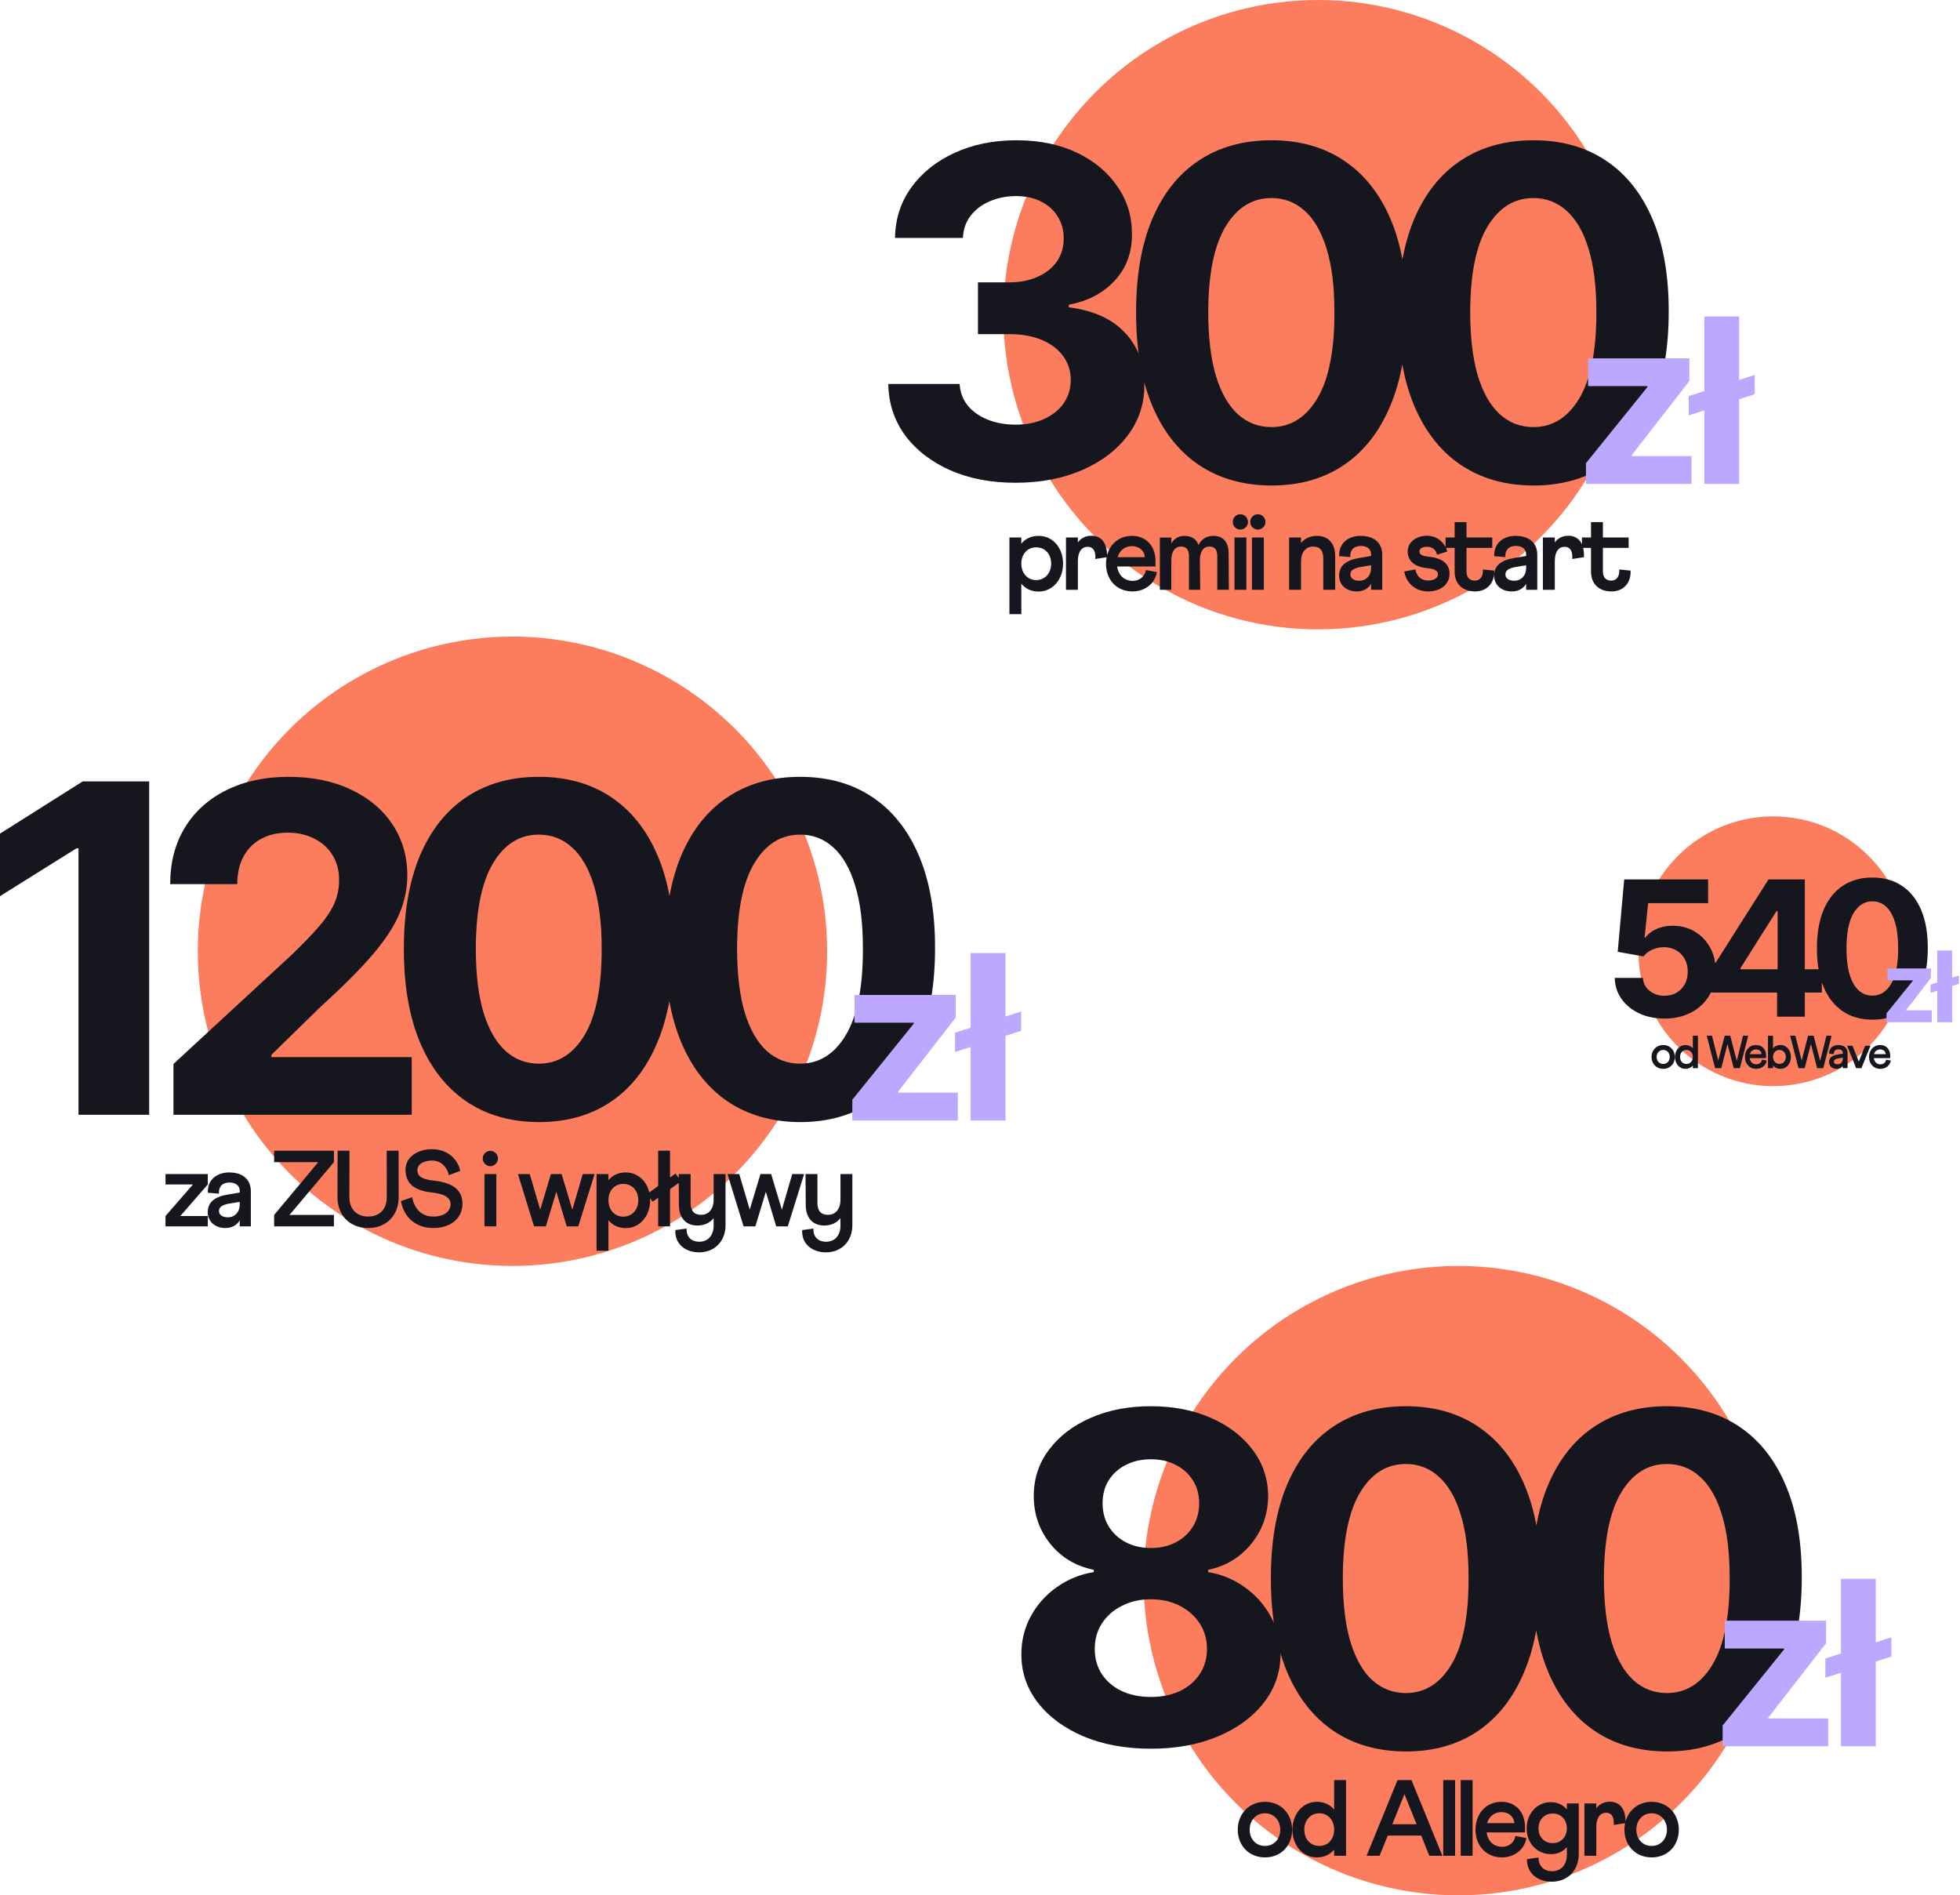
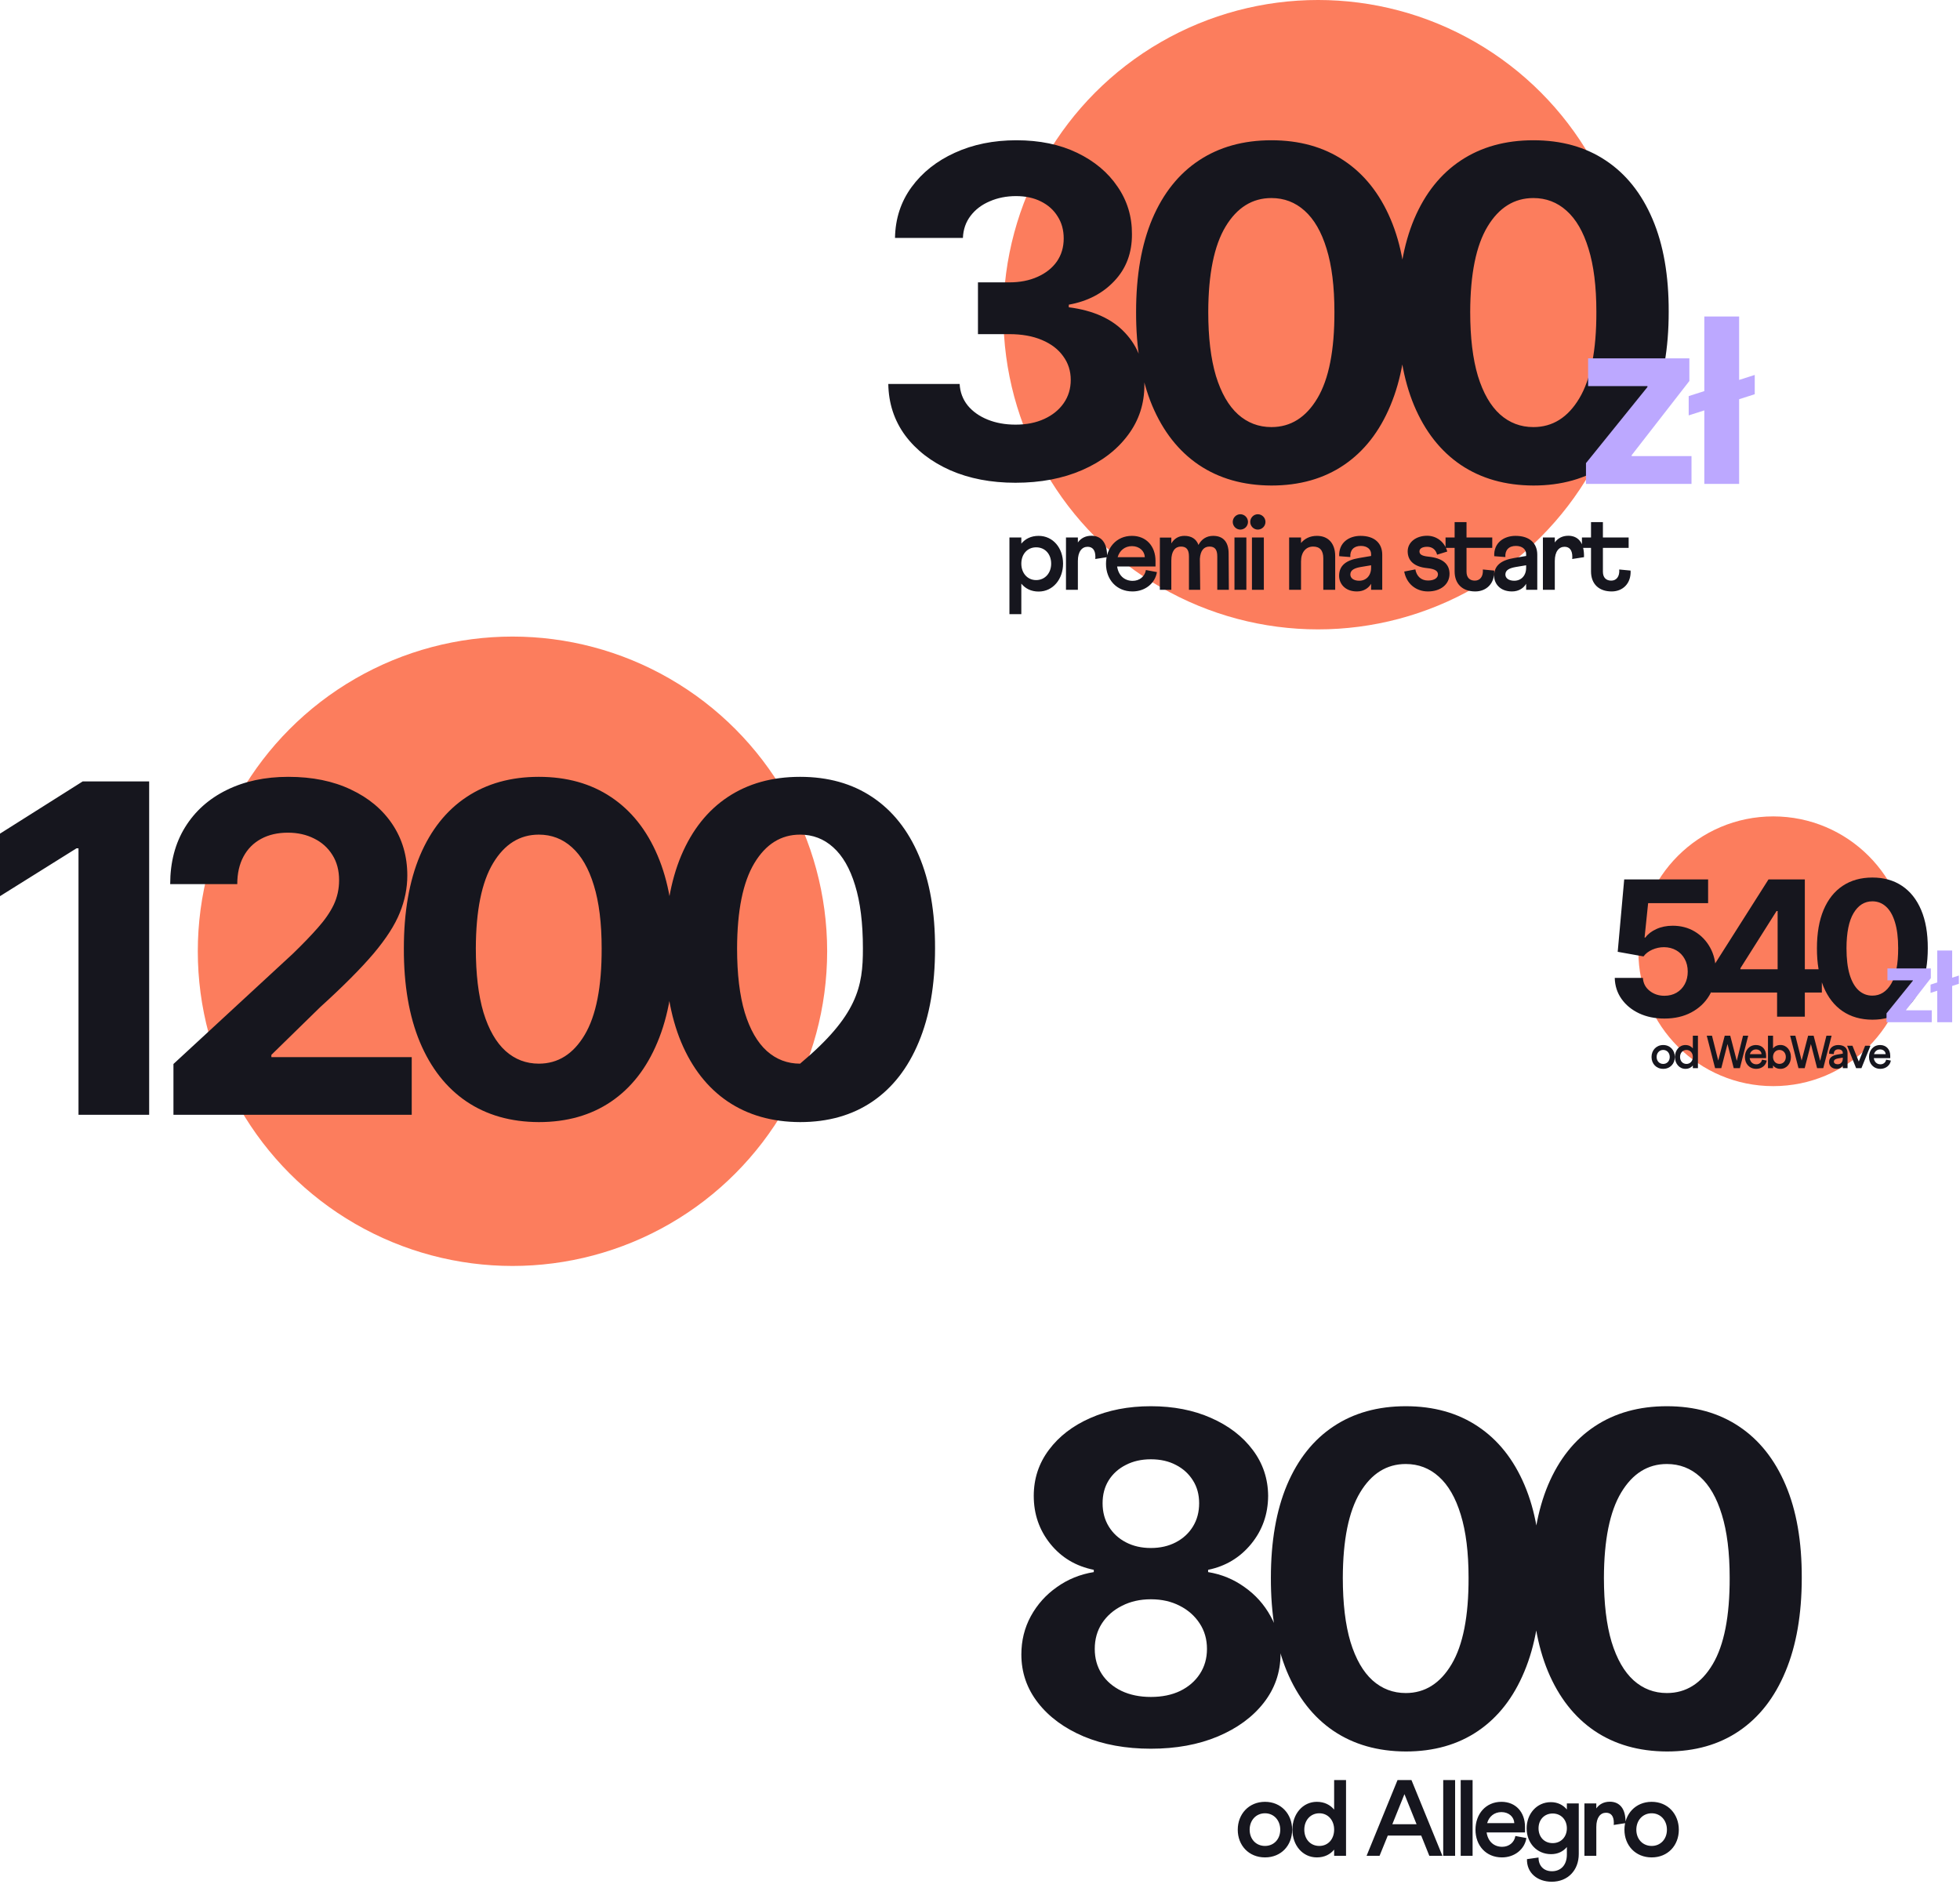
<svg xmlns="http://www.w3.org/2000/svg" width="545" height="527" viewBox="0 0 545 527" fill="none">
  <circle cx="366.5" cy="87.5" r="87.5" fill="#FC7D5D" />
  <path d="M282.354 134.231C275.559 134.231 269.508 133.069 264.199 130.746C258.921 128.392 254.75 125.163 251.687 121.059C248.653 116.926 247.091 112.158 247 106.757H266.838C266.96 109.02 267.703 111.011 269.068 112.731C270.463 114.421 272.314 115.734 274.619 116.669C276.924 117.605 279.518 118.072 282.4 118.072C285.403 118.072 288.057 117.544 290.362 116.488C292.667 115.432 294.472 113.968 295.777 112.098C297.081 110.227 297.733 108.069 297.733 105.625C297.733 103.151 297.036 100.963 295.64 99.062C294.275 97.131 292.303 95.622 289.725 94.536C287.177 93.45 284.144 92.907 280.625 92.907H271.934V78.513H280.625C283.598 78.513 286.221 78.001 288.496 76.975C290.802 75.949 292.592 74.53 293.866 72.72C295.14 70.879 295.777 68.737 295.777 66.293C295.777 63.969 295.215 61.932 294.093 60.182C293.001 58.402 291.454 57.014 289.452 56.018C287.48 55.023 285.175 54.525 282.536 54.525C279.867 54.525 277.425 55.008 275.21 55.973C272.996 56.908 271.221 58.251 269.887 60.001C268.552 61.752 267.839 63.803 267.748 66.157H248.866C248.957 60.816 250.488 56.109 253.461 52.035C256.434 47.962 260.438 44.778 265.473 42.485C270.539 40.162 276.257 39 282.627 39C289.058 39 294.685 40.162 299.508 42.485C304.331 44.809 308.077 47.947 310.746 51.9C313.446 55.822 314.781 60.228 314.75 65.116C314.781 70.306 313.158 74.636 309.882 78.106C306.636 81.576 302.405 83.779 297.187 84.714V85.439C304.043 86.314 309.26 88.682 312.839 92.544C316.449 96.377 318.239 101.175 318.208 106.938C318.239 112.218 316.707 116.91 313.613 121.014C310.549 125.118 306.318 128.347 300.918 130.7C295.519 133.054 289.331 134.231 282.354 134.231ZM353.532 135C345.706 134.97 338.972 133.054 333.33 129.252C327.718 125.45 323.395 119.943 320.362 112.731C317.359 105.52 315.873 96.844 315.903 86.706C315.903 76.597 317.404 67.983 320.407 60.861C323.441 53.74 327.763 48.324 333.375 44.612C339.017 40.871 345.736 39 353.532 39C361.328 39 368.031 40.871 373.643 44.612C379.285 48.354 383.623 53.785 386.656 60.907C389.69 67.998 391.191 76.597 391.161 86.706C391.161 96.875 389.644 105.565 386.611 112.776C383.608 119.988 379.3 125.495 373.689 129.297C368.077 133.099 361.358 135 353.532 135ZM353.532 118.751C358.87 118.751 363.132 116.081 366.317 110.74C369.503 105.399 371.08 97.388 371.05 86.706C371.05 79.675 370.321 73.821 368.866 69.144C367.44 64.467 365.407 60.952 362.768 58.598C360.16 56.245 357.081 55.068 353.532 55.068C348.223 55.068 343.977 57.708 340.792 62.989C337.607 68.269 335.999 76.175 335.969 86.706C335.969 93.827 336.681 99.771 338.107 104.539C339.563 109.276 341.611 112.837 344.25 115.221C346.889 117.574 349.983 118.751 353.532 118.751ZM426.371 135C418.544 134.97 411.81 133.054 406.168 129.252C400.556 125.45 396.234 119.943 393.201 112.731C390.198 105.52 388.711 96.844 388.741 86.706C388.741 76.597 390.243 67.983 393.246 60.861C396.279 53.74 400.602 48.324 406.214 44.612C411.856 40.871 418.575 39 426.371 39C434.166 39 440.87 40.871 446.482 44.612C452.124 48.354 456.462 53.785 459.495 60.907C462.528 67.998 464.03 76.597 464 86.706C464 96.875 462.482 105.565 459.449 112.776C456.446 119.988 452.14 125.495 446.528 129.297C440.915 133.099 434.197 135 426.371 135ZM426.371 118.751C431.709 118.751 435.971 116.081 439.156 110.74C442.341 105.399 443.918 97.388 443.888 86.706C443.888 79.675 443.16 73.821 441.704 69.144C440.278 64.467 438.246 60.952 435.607 58.598C432.998 56.245 429.919 55.068 426.371 55.068C421.062 55.068 416.815 57.708 413.63 62.989C410.445 68.269 408.838 76.175 408.807 86.706C408.807 93.827 409.52 99.771 410.946 104.539C412.402 109.276 414.449 112.837 417.088 115.221C419.727 117.574 422.821 118.751 426.371 118.751Z" fill="#16161E" />
  <path d="M441 134.545V128.773L458.091 107.614V107.364H441.591V99.636H469.75V105.932L453.705 126.568V126.818H470.341V134.545H441ZM487.927 104.25V109.614L469.563 115.5V110.136L487.927 104.25ZM483.586 88V134.545H473.904V88H483.586Z" fill="#BCA8FF" />
  <path d="M280.684 170.765V149.448H283.991V151.162C285.073 149.839 286.667 148.997 288.801 148.997C292.8 148.997 295.596 152.365 295.596 156.724C295.596 161.024 292.8 164.481 288.801 164.481C286.667 164.481 285.073 163.609 283.991 162.286V170.765H280.684ZM283.991 156.724C283.991 159.34 285.675 161.294 288.11 161.294C290.575 161.294 292.289 159.34 292.289 156.724C292.289 154.078 290.605 152.184 288.11 152.184C285.675 152.184 283.991 154.078 283.991 156.724ZM296.408 164V149.448H299.715V150.831C300.527 149.689 301.79 148.967 303.474 148.967C306.119 148.967 307.953 150.801 307.833 154.92L304.556 155.431C304.586 155.221 304.586 155.01 304.586 154.83C304.586 152.936 303.774 152.034 302.421 152.034C300.858 152.034 299.715 153.357 299.715 155.973V164H296.408ZM307.535 156.754C307.535 152.395 310.391 148.997 314.75 148.997C318.749 148.997 321.305 151.884 321.305 155.973V157.506H310.631C310.992 160.001 312.646 161.505 314.961 161.505C316.825 161.505 318.328 160.332 318.629 158.498L321.696 159.069C321.184 162.256 318.358 164.451 314.901 164.451C310.451 164.451 307.535 161.144 307.535 156.754ZM310.782 154.92H318.328C318.268 153.237 316.855 151.854 314.75 151.854C312.766 151.854 311.293 153.086 310.782 154.92ZM322.513 164V149.478H325.7V151.102C326.482 149.779 327.715 148.997 329.338 148.997C331.263 148.997 332.646 149.839 333.247 151.523C334.059 149.959 335.442 148.997 337.336 148.997C340.042 148.997 341.635 150.591 341.635 153.928L341.695 164H338.478V154.71C338.478 152.756 337.757 151.974 336.314 151.974C334.78 151.974 333.788 153.056 333.638 155.371L333.728 164H330.601V154.71C330.601 152.756 329.849 151.974 328.376 151.974C326.783 151.974 325.7 153.206 325.7 155.852V164H322.513ZM342.778 145.119C342.778 143.946 343.74 142.984 344.882 142.984C346.055 142.984 347.017 143.946 347.017 145.119C347.017 146.291 346.055 147.254 344.882 147.254C343.74 147.254 342.778 146.291 342.778 145.119ZM343.259 164V149.448H346.566V164H343.259ZM347.639 145.119C347.639 143.946 348.601 142.984 349.743 142.984C350.916 142.984 351.878 143.946 351.878 145.119C351.878 146.291 350.916 147.254 349.743 147.254C348.601 147.254 347.639 146.291 347.639 145.119ZM348.12 164V149.448H351.427V164H348.12ZM358.458 164V149.448H361.765V150.982C362.758 149.779 364.231 148.997 366.185 148.997C369.402 148.997 371.266 151.162 371.266 154.62V164H367.959V155.251C367.959 153.086 367.027 151.974 365.133 151.974C363.118 151.974 361.765 153.537 361.765 156.123V164H358.458ZM372.351 160.122C372.351 157.235 374.305 155.762 377.883 155.161L381.25 154.589V154.048C381.25 152.816 380.258 151.793 378.394 151.793C376.38 151.793 375.328 153.026 375.478 154.89L372.381 154.65C372.201 150.922 375.057 148.997 378.304 148.997C382.273 148.997 384.347 151.102 384.347 154.229V164H381.25V162.316C380.619 163.429 379.296 164.451 377.312 164.451C373.884 164.451 372.351 162.166 372.351 160.122ZM375.478 159.731C375.478 160.783 376.44 161.474 377.943 161.474C379.867 161.474 381.25 160.061 381.25 157.867V157.175L378.364 157.656C376.831 157.927 375.478 158.408 375.478 159.731ZM390.46 158.919L393.556 158.318C393.887 160.182 395.12 161.414 397.074 161.414C398.878 161.414 399.84 160.663 399.84 159.701C399.84 158.889 399.239 158.197 396.773 157.957C393.196 157.596 391.422 155.882 391.422 153.297C391.422 150.771 393.737 148.967 396.834 148.967C399.419 148.967 401.704 150.651 402.426 153.357L399.6 154.229C399.239 152.786 398.217 152.034 396.834 152.034C395.571 152.034 394.699 152.485 394.699 153.297C394.699 154.018 395.12 154.559 397.134 154.77C401.133 155.161 403.057 156.814 403.057 159.55C403.057 162.467 400.592 164.451 397.074 164.451C393.617 164.451 391.061 162.196 390.46 158.919ZM401.95 152.335V149.448H404.475V145.179H407.783V149.448H414.938V152.335H407.783V158.979C407.783 160.603 408.684 161.444 410.098 161.444C411.541 161.444 412.473 160.302 412.322 158.348L415.479 158.648C415.66 162.226 413.315 164.451 410.218 164.451C406.64 164.451 404.475 162.346 404.475 158.889V152.335H401.95ZM415.46 160.122C415.46 157.235 417.414 155.762 420.992 155.161L424.359 154.589V154.048C424.359 152.816 423.367 151.793 421.503 151.793C419.489 151.793 418.436 153.026 418.587 154.89L415.49 154.65C415.309 150.922 418.166 148.997 421.413 148.997C425.381 148.997 427.456 151.102 427.456 154.229V164H424.359V162.316C423.728 163.429 422.405 164.451 420.421 164.451C416.993 164.451 415.46 162.166 415.46 160.122ZM418.587 159.731C418.587 160.783 419.549 161.474 421.052 161.474C422.976 161.474 424.359 160.061 424.359 157.867V157.175L421.473 157.656C419.94 157.927 418.587 158.408 418.587 159.731ZM429.023 164V149.448H432.33V150.831C433.142 149.689 434.405 148.967 436.088 148.967C438.734 148.967 440.568 150.801 440.448 154.92L437.171 155.431C437.201 155.221 437.201 155.01 437.201 154.83C437.201 152.936 436.389 152.034 435.036 152.034C433.473 152.034 432.33 153.357 432.33 155.973V164H429.023ZM439.875 152.335V149.448H442.4V145.179H445.707V149.448H452.863V152.335H445.707V158.979C445.707 160.603 446.609 161.444 448.022 161.444C449.466 161.444 450.398 160.302 450.247 158.348L453.404 158.648C453.584 162.226 451.239 164.451 448.143 164.451C444.565 164.451 442.4 162.346 442.4 158.889V152.335H439.875Z" fill="#16161E" />
  <circle cx="142.5" cy="264.5" r="87.5" fill="#FC7D5D" />
-   <path d="M46.022 341V338.114L53.659 329.335H46.022V326.448H57.778V329.335L50.141 338.114H57.778V341H46.022ZM57.758 337.122C57.758 334.235 59.712 332.762 63.29 332.161L66.657 331.589V331.048C66.657 329.816 65.665 328.793 63.801 328.793C61.787 328.793 60.734 330.026 60.885 331.89L57.788 331.65C57.608 327.922 60.464 325.997 63.711 325.997C67.68 325.997 69.754 328.102 69.754 331.229V341H66.657V339.316C66.026 340.429 64.703 341.451 62.719 341.451C59.291 341.451 57.758 339.166 57.758 337.122ZM60.885 336.731C60.885 337.783 61.847 338.474 63.35 338.474C65.274 338.474 66.657 337.061 66.657 334.867V334.175L63.771 334.656C62.238 334.927 60.885 335.408 60.885 336.731ZM76.227 341V337.813L88.494 323.141H76.227V319.954H92.853V323.141L80.497 337.813H92.853V341H76.227ZM93.844 332.882L93.874 319.954H97.181L97.151 332.852C97.151 336.159 99.136 338.264 102.383 338.264C105.57 338.264 107.554 336.19 107.554 332.852L107.524 319.954H110.831L110.861 332.882C110.861 337.873 107.494 341.451 102.383 341.451C97.212 341.451 93.844 337.873 93.844 332.882ZM111.485 333.965L114.611 332.882C115.243 336.31 117.408 338.264 120.474 338.264C123.481 338.264 125.255 336.881 125.285 334.807C125.285 333.063 123.691 331.95 119.993 331.559C115.153 331.048 112.747 328.974 112.747 325.246C112.747 321.908 115.874 319.533 120.144 319.533C124.082 319.533 127.149 321.908 127.991 325.546L124.804 326.779C124.263 324.314 122.459 322.69 120.144 322.69C117.738 322.69 116.055 323.772 116.055 325.306C116.055 326.989 117.227 327.922 120.474 328.252C125.796 328.793 128.592 330.808 128.592 334.686C128.592 338.715 125.375 341.451 120.474 341.451C115.694 341.451 112.296 338.565 111.485 333.965ZM134.224 322.119C134.224 320.946 135.186 319.984 136.329 319.984C137.501 319.984 138.463 320.946 138.463 322.119C138.463 323.291 137.501 324.254 136.329 324.254C135.186 324.254 134.224 323.291 134.224 322.119ZM134.705 341V326.448H138.012V341H134.705ZM144.021 326.448H147.299L150.215 336.34L153.191 326.448H156.168L159.144 336.37L162.031 326.448H165.338L160.798 341H157.581L154.695 331.379L151.778 341H148.501L144.021 326.448ZM165.877 347.765V326.448H169.184V328.162C170.266 326.839 171.86 325.997 173.995 325.997C177.993 325.997 180.789 329.365 180.789 333.724C180.789 338.024 177.993 341.481 173.995 341.481C171.86 341.481 170.266 340.609 169.184 339.286V347.765H165.877ZM169.184 333.724C169.184 336.34 170.868 338.294 173.303 338.294C175.768 338.294 177.482 336.34 177.482 333.724C177.482 331.078 175.799 329.184 173.303 329.184C170.868 329.184 169.184 331.078 169.184 333.724ZM179.969 331.98L183.006 329.786V319.954H186.313V327.41L187.847 326.298L189.35 328.463L186.313 330.657V341H183.006V333.033L181.473 334.145L179.969 331.98ZM187.791 342.022L190.918 341.601C190.798 344.007 192.361 345.269 194.406 345.269C196.811 345.269 198.434 343.556 198.434 340.82V338.715C197.412 339.978 195.909 340.759 193.925 340.759C190.677 340.759 188.783 338.565 188.783 335.077L188.723 326.448H192.03V334.446C192.03 336.671 192.992 337.783 194.977 337.783C197.051 337.783 198.434 336.19 198.434 333.574V326.448H201.742V340.699C201.742 345.029 198.795 348.216 194.406 348.216C190.497 348.216 187.581 345.81 187.791 342.022ZM202.28 326.448H205.558L208.474 336.34L211.45 326.448H214.427L217.403 336.37L220.29 326.448H223.597L219.057 341H215.84L212.954 331.379L210.037 341H206.76L202.28 326.448ZM223.057 342.022L226.184 341.601C226.064 344.007 227.627 345.269 229.671 345.269C232.077 345.269 233.7 343.556 233.7 340.82V338.715C232.678 339.978 231.175 340.759 229.19 340.759C225.943 340.759 224.049 338.565 224.049 335.077L223.989 326.448H227.296V334.446C227.296 336.671 228.258 337.783 230.243 337.783C232.317 337.783 233.7 336.19 233.7 333.574V326.448H237.007V340.699C237.007 345.029 234.061 348.216 229.671 348.216C225.763 348.216 222.847 345.81 223.057 342.022Z" fill="#16161E" />
-   <path d="M41.476 217.267V309.963H21.827V235.87H21.283L0 249.177V231.796L23.007 217.267H41.476ZM48.23 309.963V295.842L81.312 265.29C84.125 262.574 86.485 260.13 88.391 257.958C90.327 255.785 91.794 253.658 92.793 251.576C93.791 249.463 94.29 247.185 94.29 244.741C94.29 242.026 93.67 239.687 92.43 237.726C91.189 235.734 89.495 234.21 87.347 233.154C85.199 232.068 82.764 231.525 80.041 231.525C77.197 231.525 74.716 232.098 72.599 233.245C70.481 234.391 68.847 236.036 67.698 238.178C66.548 240.321 65.974 242.87 65.974 245.828H47.323C47.323 239.762 48.699 234.497 51.452 230.031C54.205 225.565 58.062 222.11 63.024 219.666C67.985 217.222 73.703 216 80.177 216C86.833 216 92.626 217.177 97.557 219.53C102.519 221.854 106.376 225.083 109.129 229.216C111.882 233.35 113.258 238.088 113.258 243.429C113.258 246.929 112.563 250.384 111.171 253.794C109.81 257.203 107.374 260.99 103.865 265.154C100.356 269.288 95.409 274.252 89.026 280.045L75.458 293.307V293.941H114.484V309.963H48.23ZM149.826 312C142.021 311.97 135.305 310.054 129.678 306.252C124.081 302.45 119.77 296.943 116.745 289.731C113.75 282.52 112.267 273.844 112.298 263.706C112.298 253.597 113.795 244.983 116.79 237.861C119.816 230.74 124.127 225.324 129.723 221.612C135.35 217.871 142.051 216 149.826 216C157.601 216 164.287 217.871 169.884 221.612C175.511 225.354 179.837 230.785 182.862 237.907C185.887 244.998 187.385 253.597 187.355 263.706C187.355 273.875 185.842 282.565 182.817 289.776C179.822 296.988 175.526 302.495 169.929 306.297C164.332 310.099 157.631 312 149.826 312ZM149.826 295.751C155.151 295.751 159.401 293.081 162.578 287.74C165.754 282.399 167.328 274.388 167.297 263.706C167.297 256.675 166.571 250.821 165.119 246.144C163.697 241.467 161.67 237.952 159.038 235.598C156.436 233.245 153.366 232.068 149.826 232.068C144.532 232.068 140.297 234.708 137.12 239.989C133.944 245.269 132.34 253.175 132.31 263.706C132.31 270.827 133.021 276.771 134.443 281.539C135.895 286.276 137.937 289.837 140.569 292.221C143.201 294.574 146.287 295.751 149.826 295.751ZM222.47 312C214.665 311.97 207.948 310.054 202.321 306.252C196.725 302.45 192.414 296.943 189.389 289.731C186.394 282.52 184.912 273.844 184.942 263.706C184.942 253.597 186.44 244.983 189.435 237.861C192.46 230.74 196.771 225.324 202.367 221.612C207.994 217.871 214.695 216 222.47 216C230.245 216 236.932 217.871 242.529 221.612C248.155 225.354 252.482 230.785 255.507 237.907C258.532 244.998 260.029 253.597 260 263.706C260 273.875 258.486 282.565 255.461 289.776C252.466 296.988 248.169 302.495 242.573 306.297C236.976 310.099 230.275 312 222.47 312ZM222.47 295.751C227.795 295.751 232.046 293.081 235.223 287.74C238.398 282.399 239.971 274.388 239.941 263.706C239.941 256.675 239.216 250.821 237.763 246.144C236.341 241.467 234.314 237.952 231.683 235.598C229.081 233.245 226.01 232.068 222.47 232.068C217.177 232.068 212.94 234.708 209.765 239.989C206.588 245.269 204.985 253.175 204.953 263.706C204.953 270.827 205.666 276.771 207.088 281.539C208.539 286.276 210.582 289.837 213.213 292.221C215.845 294.574 218.93 295.751 222.47 295.751Z" fill="#16161E" />
-   <path d="M237 311.545V305.773L254.091 284.614V284.364H237.591V276.636H265.75V282.932L249.705 303.568V303.818H266.341V311.545H237ZM283.927 281.25V286.614L265.563 292.5V287.136L283.927 281.25ZM279.586 265V311.545H269.904V265H279.586Z" fill="#BCA8FF" />
-   <circle cx="405.5" cy="439.5" r="87.5" fill="#FC7D5D" />
+   <path d="M41.476 217.267V309.963H21.827V235.87H21.283L0 249.177V231.796L23.007 217.267H41.476ZM48.23 309.963V295.842L81.312 265.29C84.125 262.574 86.485 260.13 88.391 257.958C90.327 255.785 91.794 253.658 92.793 251.576C93.791 249.463 94.29 247.185 94.29 244.741C94.29 242.026 93.67 239.687 92.43 237.726C91.189 235.734 89.495 234.21 87.347 233.154C85.199 232.068 82.764 231.525 80.041 231.525C77.197 231.525 74.716 232.098 72.599 233.245C70.481 234.391 68.847 236.036 67.698 238.178C66.548 240.321 65.974 242.87 65.974 245.828H47.323C47.323 239.762 48.699 234.497 51.452 230.031C54.205 225.565 58.062 222.11 63.024 219.666C67.985 217.222 73.703 216 80.177 216C86.833 216 92.626 217.177 97.557 219.53C102.519 221.854 106.376 225.083 109.129 229.216C111.882 233.35 113.258 238.088 113.258 243.429C113.258 246.929 112.563 250.384 111.171 253.794C109.81 257.203 107.374 260.99 103.865 265.154C100.356 269.288 95.409 274.252 89.026 280.045L75.458 293.307V293.941H114.484V309.963H48.23ZM149.826 312C142.021 311.97 135.305 310.054 129.678 306.252C124.081 302.45 119.77 296.943 116.745 289.731C113.75 282.52 112.267 273.844 112.298 263.706C112.298 253.597 113.795 244.983 116.79 237.861C119.816 230.74 124.127 225.324 129.723 221.612C135.35 217.871 142.051 216 149.826 216C157.601 216 164.287 217.871 169.884 221.612C175.511 225.354 179.837 230.785 182.862 237.907C185.887 244.998 187.385 253.597 187.355 263.706C187.355 273.875 185.842 282.565 182.817 289.776C179.822 296.988 175.526 302.495 169.929 306.297C164.332 310.099 157.631 312 149.826 312ZM149.826 295.751C155.151 295.751 159.401 293.081 162.578 287.74C165.754 282.399 167.328 274.388 167.297 263.706C167.297 256.675 166.571 250.821 165.119 246.144C163.697 241.467 161.67 237.952 159.038 235.598C156.436 233.245 153.366 232.068 149.826 232.068C144.532 232.068 140.297 234.708 137.12 239.989C133.944 245.269 132.34 253.175 132.31 263.706C132.31 270.827 133.021 276.771 134.443 281.539C135.895 286.276 137.937 289.837 140.569 292.221C143.201 294.574 146.287 295.751 149.826 295.751ZM222.47 312C214.665 311.97 207.948 310.054 202.321 306.252C196.725 302.45 192.414 296.943 189.389 289.731C186.394 282.52 184.912 273.844 184.942 263.706C184.942 253.597 186.44 244.983 189.435 237.861C192.46 230.74 196.771 225.324 202.367 221.612C207.994 217.871 214.695 216 222.47 216C230.245 216 236.932 217.871 242.529 221.612C248.155 225.354 252.482 230.785 255.507 237.907C258.532 244.998 260.029 253.597 260 263.706C260 273.875 258.486 282.565 255.461 289.776C252.466 296.988 248.169 302.495 242.573 306.297C236.976 310.099 230.275 312 222.47 312ZM222.47 295.751C238.398 282.399 239.971 274.388 239.941 263.706C239.941 256.675 239.216 250.821 237.763 246.144C236.341 241.467 234.314 237.952 231.683 235.598C229.081 233.245 226.01 232.068 222.47 232.068C217.177 232.068 212.94 234.708 209.765 239.989C206.588 245.269 204.985 253.175 204.953 263.706C204.953 270.827 205.666 276.771 207.088 281.539C208.539 286.276 210.582 289.837 213.213 292.221C215.845 294.574 218.93 295.751 222.47 295.751Z" fill="#16161E" />
  <path d="M344.172 508.754C344.172 504.425 347.238 500.997 351.748 500.997C356.258 500.997 359.295 504.425 359.295 508.754C359.295 513.114 356.258 516.451 351.748 516.451C347.238 516.451 344.172 513.114 344.172 508.754ZM347.479 508.754C347.479 511.37 349.253 513.264 351.748 513.264C354.214 513.264 355.988 511.37 355.988 508.754C355.988 506.139 354.214 504.184 351.748 504.184C349.253 504.184 347.479 506.139 347.479 508.754ZM359.368 508.724C359.368 504.455 362.194 500.997 366.163 500.997C368.297 500.997 369.891 501.869 370.973 503.162V494.954H374.28V516H370.973V514.286C369.891 515.609 368.297 516.451 366.163 516.451C362.194 516.451 359.368 513.084 359.368 508.724ZM362.675 508.724C362.675 511.37 364.359 513.264 366.854 513.264C369.289 513.264 370.973 511.37 370.973 508.724C370.973 506.139 369.289 504.184 366.854 504.184C364.389 504.184 362.675 506.139 362.675 508.724ZM379.999 516L388.597 494.954H392.476L401.074 516H397.437L395.182 510.378H385.891L383.606 516H379.999ZM387.154 507.221H393.889L390.522 498.863L387.154 507.221ZM401.303 516V494.954H404.61V516H401.303ZM406.164 516V494.954H409.471V516H406.164ZM410.274 508.754C410.274 504.395 413.13 500.997 417.489 500.997C421.488 500.997 424.044 503.884 424.044 507.973V509.506H413.37C413.731 512.001 415.385 513.505 417.7 513.505C419.564 513.505 421.067 512.332 421.368 510.498L424.434 511.069C423.923 514.256 421.097 516.451 417.64 516.451C413.19 516.451 410.274 513.144 410.274 508.754ZM413.521 506.92H421.067C421.007 505.237 419.594 503.854 417.489 503.854C415.505 503.854 414.032 505.086 413.521 506.92ZM424.501 508.363C424.501 504.395 427.267 501.088 431.235 501.088C433.16 501.088 434.663 501.899 435.685 503.132V501.448H438.992V515.519C438.992 520.059 435.926 523.216 431.476 523.216C427.477 523.216 424.501 520.75 424.591 516.932L427.808 516.481C427.778 518.646 429.131 520.299 431.536 520.299C434.001 520.299 435.685 518.586 435.685 515.669V513.565C434.663 514.797 433.19 515.549 431.295 515.549C427.297 515.549 424.501 512.422 424.501 508.363ZM427.808 508.363C427.808 510.739 429.371 512.482 431.746 512.482C434.062 512.482 435.685 510.739 435.685 508.363C435.685 505.988 434.062 504.244 431.746 504.244C429.401 504.244 427.808 505.988 427.808 508.363ZM440.566 516V501.448H443.873V502.831C444.685 501.689 445.947 500.967 447.631 500.967C450.277 500.967 452.111 502.801 451.991 506.92L448.714 507.431C448.744 507.221 448.744 507.01 448.744 506.83C448.744 504.936 447.932 504.034 446.579 504.034C445.015 504.034 443.873 505.357 443.873 507.973V516H440.566ZM451.692 508.754C451.692 504.425 454.759 500.997 459.269 500.997C463.779 500.997 466.815 504.425 466.815 508.754C466.815 513.114 463.779 516.451 459.269 516.451C454.759 516.451 451.692 513.114 451.692 508.754ZM455 508.754C455 511.37 456.773 513.264 459.269 513.264C461.734 513.264 463.508 511.37 463.508 508.754C463.508 506.139 461.734 504.184 459.269 504.184C456.773 504.184 455 506.139 455 508.754Z" fill="#16161E" />
  <path d="M320.011 486.231C313.026 486.231 306.813 485.099 301.37 482.836C295.958 480.543 291.71 477.42 288.626 473.467C285.542 469.514 284 465.033 284 460.024C284 456.162 284.877 452.616 286.63 449.388C288.414 446.129 290.833 443.428 293.887 441.286C296.941 439.113 300.357 437.725 304.137 437.122V436.488C299.178 435.492 295.157 433.093 292.073 429.291C288.989 425.459 287.447 421.009 287.447 415.939C287.447 411.141 288.853 406.872 291.665 403.13C294.477 399.358 298.332 396.401 303.23 394.259C308.158 392.086 313.752 391 320.011 391C326.269 391 331.848 392.086 336.746 394.259C341.674 396.431 345.545 399.404 348.356 403.175C351.168 406.917 352.589 411.172 352.62 415.939C352.589 421.039 351.017 425.489 347.903 429.291C344.789 433.093 340.798 435.492 335.93 436.488V437.122C339.649 437.725 343.02 439.113 346.043 441.286C349.097 443.428 351.516 446.129 353.3 449.388C355.114 452.616 356.036 456.162 356.066 460.024C356.036 465.033 354.479 469.514 351.395 473.467C348.311 477.42 344.048 480.543 338.605 482.836C333.193 485.099 326.995 486.231 320.011 486.231ZM320.011 471.837C323.125 471.837 325.846 471.279 328.174 470.163C330.502 469.016 332.316 467.447 333.617 465.455C334.947 463.434 335.612 461.11 335.612 458.485C335.612 455.8 334.932 453.431 333.571 451.379C332.211 449.297 330.366 447.668 328.038 446.491C325.71 445.284 323.034 444.68 320.011 444.68C317.017 444.68 314.341 445.284 311.983 446.491C309.625 447.668 307.765 449.297 306.404 451.379C305.074 453.431 304.409 455.8 304.409 458.485C304.409 461.11 305.059 463.434 306.359 465.455C307.659 467.447 309.489 469.016 311.847 470.163C314.205 471.279 316.927 471.837 320.011 471.837ZM320.011 430.423C322.611 430.423 324.924 429.895 326.95 428.839C328.975 427.783 330.563 426.319 331.712 424.448C332.861 422.577 333.435 420.42 333.435 417.976C333.435 415.562 332.861 413.45 331.712 411.639C330.563 409.799 328.99 408.365 326.995 407.339C324.999 406.283 322.671 405.755 320.011 405.755C317.38 405.755 315.052 406.283 313.026 407.339C311 408.365 309.413 409.799 308.264 411.639C307.145 413.45 306.586 415.562 306.586 417.976C306.586 420.42 307.16 422.577 308.309 424.448C309.458 426.319 311.046 427.783 313.071 428.839C315.097 429.895 317.41 430.423 320.011 430.423ZM390.89 487C383.089 486.97 376.377 485.054 370.753 481.252C365.16 477.45 360.851 471.943 357.828 464.731C354.834 457.52 353.353 448.844 353.383 438.706C353.383 428.597 354.88 419.983 357.873 412.861C360.897 405.74 365.205 400.324 370.799 396.612C376.422 392.871 383.12 391 390.89 391C398.661 391 405.343 392.871 410.936 396.612C416.56 400.354 420.884 405.785 423.907 412.907C426.931 419.998 428.428 428.597 428.397 438.706C428.397 448.875 426.886 457.565 423.862 464.776C420.869 471.988 416.575 477.495 410.982 481.297C405.388 485.099 398.691 487 390.89 487ZM390.89 470.751C396.212 470.751 400.46 468.081 403.634 462.74C406.809 457.399 408.381 449.388 408.351 438.706C408.351 431.675 407.625 425.821 406.174 421.144C404.753 416.467 402.727 412.952 400.097 410.598C397.497 408.245 394.428 407.068 390.89 407.068C385.599 407.068 381.366 409.708 378.191 414.989C375.016 420.269 373.414 428.175 373.384 438.706C373.384 445.827 374.094 451.771 375.515 456.539C376.967 461.276 379.007 464.837 381.638 467.221C384.269 469.574 387.353 470.751 390.89 470.751ZM463.493 487C455.692 486.97 448.98 485.054 443.356 481.252C437.763 477.45 433.454 471.943 430.431 464.731C427.437 457.52 425.956 448.844 425.986 438.706C425.986 428.597 427.483 419.983 430.476 412.861C433.5 405.74 437.808 400.324 443.402 396.612C449.025 392.871 455.723 391 463.493 391C471.264 391 477.946 392.871 483.538 396.612C489.164 400.354 493.486 405.785 496.51 412.907C499.535 419.998 501.031 428.597 500.999 438.706C500.999 448.875 499.489 457.565 496.466 464.776C493.472 471.988 489.178 477.495 483.584 481.297C477.991 485.099 471.294 487 463.493 487ZM463.493 470.751C468.815 470.751 473.063 468.081 476.237 462.74C479.412 457.399 480.984 449.388 480.954 438.706C480.954 431.675 480.228 425.821 478.777 421.144C477.356 416.467 475.33 412.952 472.7 410.598C470.1 408.245 467.031 407.068 463.493 407.068C458.202 407.068 453.969 409.708 450.794 414.989C447.619 420.269 446.017 428.175 445.987 438.706C445.987 445.827 446.697 451.771 448.118 456.539C449.57 461.276 451.611 464.837 454.241 467.221C456.872 469.574 459.955 470.751 463.493 470.751Z" fill="#16161E" />
-   <path d="M479 485.545V479.773L496.091 458.614V458.364H479.591V450.636H507.75V456.932L491.705 477.568V477.818H508.341V485.545H479ZM525.927 455.25V460.614L507.563 466.5V461.136L525.927 455.25ZM521.586 439V485.545H511.904V439H521.586Z" fill="#BCA8FF" />
  <circle cx="493.071" cy="264.5" r="37.5" fill="#FC7D5D" />
  <path d="M459.226 293.895C459.226 292.039 460.541 290.57 462.474 290.57C464.406 290.57 465.708 292.039 465.708 293.895C465.708 295.763 464.406 297.193 462.474 297.193C460.541 297.193 459.226 295.763 459.226 293.895ZM460.644 293.895C460.644 295.016 461.404 295.827 462.474 295.827C463.53 295.827 464.29 295.016 464.29 293.895C464.29 292.774 463.53 291.936 462.474 291.936C461.404 291.936 460.644 292.774 460.644 293.895ZM465.739 293.882C465.739 292.052 466.95 290.57 468.651 290.57C469.566 290.57 470.249 290.944 470.713 291.498V287.98H472.13V297H470.713V296.266C470.249 296.832 469.566 297.193 468.651 297.193C466.95 297.193 465.739 295.75 465.739 293.882ZM467.156 293.882C467.156 295.016 467.878 295.827 468.947 295.827C469.991 295.827 470.713 295.016 470.713 293.882C470.713 292.774 469.991 291.936 468.947 291.936C467.891 291.936 467.156 292.774 467.156 293.882ZM474.581 287.98H476.037L477.776 294.887L479.58 287.98H481.114L482.93 294.977L484.67 287.98H486.113L483.794 297H482.08L480.353 290.287L478.627 297H476.9L474.581 287.98ZM485.189 293.895C485.189 292.026 486.413 290.57 488.281 290.57C489.995 290.57 491.09 291.807 491.09 293.56V294.217H486.516C486.67 295.286 487.379 295.931 488.371 295.931C489.17 295.931 489.814 295.428 489.943 294.642L491.258 294.887C491.039 296.253 489.827 297.193 488.346 297.193C486.439 297.193 485.189 295.776 485.189 293.895ZM486.58 293.109H489.814C489.789 292.387 489.183 291.794 488.281 291.794C487.431 291.794 486.799 292.323 486.58 293.109ZM491.608 297V287.98H493.013V291.498C493.477 290.931 494.159 290.557 495.087 290.557C496.788 290.557 497.986 292.039 497.986 293.882C497.986 295.75 496.788 297.193 495.087 297.193C494.159 297.193 493.477 296.832 493.013 296.253V297H491.608ZM493.013 293.882C493.013 295.003 493.747 295.815 494.791 295.815C495.847 295.815 496.569 295.003 496.569 293.882C496.569 292.761 495.835 291.936 494.791 291.936C493.747 291.936 493.013 292.761 493.013 293.882ZM497.768 287.98H499.224L500.963 294.887L502.767 287.98H504.3L506.117 294.977L507.857 287.98H509.3L506.981 297H505.267L503.54 290.287L501.814 297H500.087L497.768 287.98ZM508.592 295.338C508.592 294.101 509.43 293.469 510.963 293.212L512.406 292.967V292.735C512.406 292.207 511.981 291.769 511.182 291.769C510.319 291.769 509.868 292.297 509.932 293.096L508.605 292.993C508.528 291.395 509.752 290.57 511.143 290.57C512.844 290.57 513.733 291.472 513.733 292.812V297H512.406V296.278C512.136 296.755 511.569 297.193 510.718 297.193C509.249 297.193 508.592 296.214 508.592 295.338ZM509.932 295.17C509.932 295.621 510.345 295.918 510.989 295.918C511.813 295.918 512.406 295.312 512.406 294.371V294.075L511.169 294.281C510.512 294.397 509.932 294.603 509.932 295.17ZM513.613 290.764H515.094L516.86 295.157L518.625 290.764H520.107L517.594 297H516.112L513.613 290.764ZM519.702 293.895C519.702 292.026 520.926 290.57 522.794 290.57C524.508 290.57 525.603 291.807 525.603 293.56V294.217H521.029C521.184 295.286 521.892 295.931 522.885 295.931C523.683 295.931 524.328 295.428 524.457 294.642L525.771 294.887C525.552 296.253 524.341 297.193 522.859 297.193C520.952 297.193 519.702 295.776 519.702 293.895ZM521.094 293.109H524.328C524.302 292.387 523.696 291.794 522.794 291.794C521.944 291.794 521.313 292.323 521.094 293.109Z" fill="#16161E" />
  <path d="M462.81 283.211C460.176 283.211 457.827 282.726 455.765 281.757C453.715 280.788 452.087 279.453 450.882 277.75C449.677 276.048 449.05 274.098 449 271.899H456.827C456.914 273.377 457.535 274.576 458.691 275.495C459.846 276.415 461.219 276.875 462.81 276.875C464.077 276.875 465.195 276.595 466.164 276.036C467.146 275.464 467.91 274.675 468.456 273.669C469.015 272.65 469.295 271.482 469.295 270.165C469.295 268.824 469.009 267.643 468.438 266.625C467.879 265.606 467.102 264.811 466.108 264.239C465.114 263.668 463.977 263.376 462.698 263.363C461.58 263.363 460.492 263.593 459.436 264.053C458.393 264.512 457.579 265.14 456.995 265.935L449.82 264.649L451.628 244.522H474.96V251.119H458.281L457.293 260.68H457.517C458.188 259.735 459.2 258.953 460.555 258.331C461.909 257.71 463.425 257.4 465.102 257.4C467.4 257.4 469.45 257.94 471.252 259.021C473.053 260.102 474.476 261.587 475.52 263.475C476.563 265.351 477.079 267.513 477.066 269.96C477.079 272.532 476.482 274.818 475.277 276.819C474.085 278.807 472.413 280.372 470.264 281.515C468.127 282.646 465.642 283.211 462.81 283.211ZM475.819 275.98V269.625L491.753 244.522H497.232V253.318H493.99L483.945 269.215V269.513H506.588V275.98H475.819ZM494.139 282.689V274.042L494.288 271.228V244.522H501.854V282.689H494.139ZM520.632 283.528C517.426 283.515 514.668 282.726 512.357 281.161C510.059 279.595 508.288 277.328 507.046 274.359C505.816 271.389 505.207 267.817 505.22 263.643C505.22 259.481 505.835 255.933 507.065 253.001C508.307 250.069 510.077 247.839 512.376 246.311C514.687 244.77 517.439 244 520.632 244C523.825 244 526.571 244.77 528.869 246.311C531.18 247.852 532.956 250.088 534.199 253.02C535.442 255.94 536.057 259.481 536.044 263.643C536.044 267.83 535.423 271.408 534.181 274.377C532.951 277.347 531.186 279.614 528.888 281.18C526.589 282.745 523.837 283.528 520.632 283.528ZM520.632 276.837C522.818 276.837 524.564 275.738 525.869 273.539C527.173 271.34 527.819 268.041 527.807 263.643C527.807 260.748 527.509 258.338 526.912 256.412C526.328 254.486 525.496 253.039 524.415 252.07C523.347 251.1 522.085 250.616 520.632 250.616C518.458 250.616 516.718 251.703 515.414 253.877C514.109 256.052 513.451 259.307 513.438 263.643C513.438 266.575 513.73 269.022 514.314 270.985C514.91 272.936 515.749 274.402 516.83 275.384C517.911 276.353 519.178 276.837 520.632 276.837Z" fill="#16161E" />
  <path d="M524.571 284.234V281.76L531.896 272.692V272.584H524.825V269.273H536.893V271.971L530.016 280.815V280.922H537.146V284.234H524.571ZM544.683 271.25V273.549L536.813 276.071V273.773L544.683 271.25ZM542.823 264.286V284.234H538.673V264.286H542.823Z" fill="#BCA8FF" />
</svg>